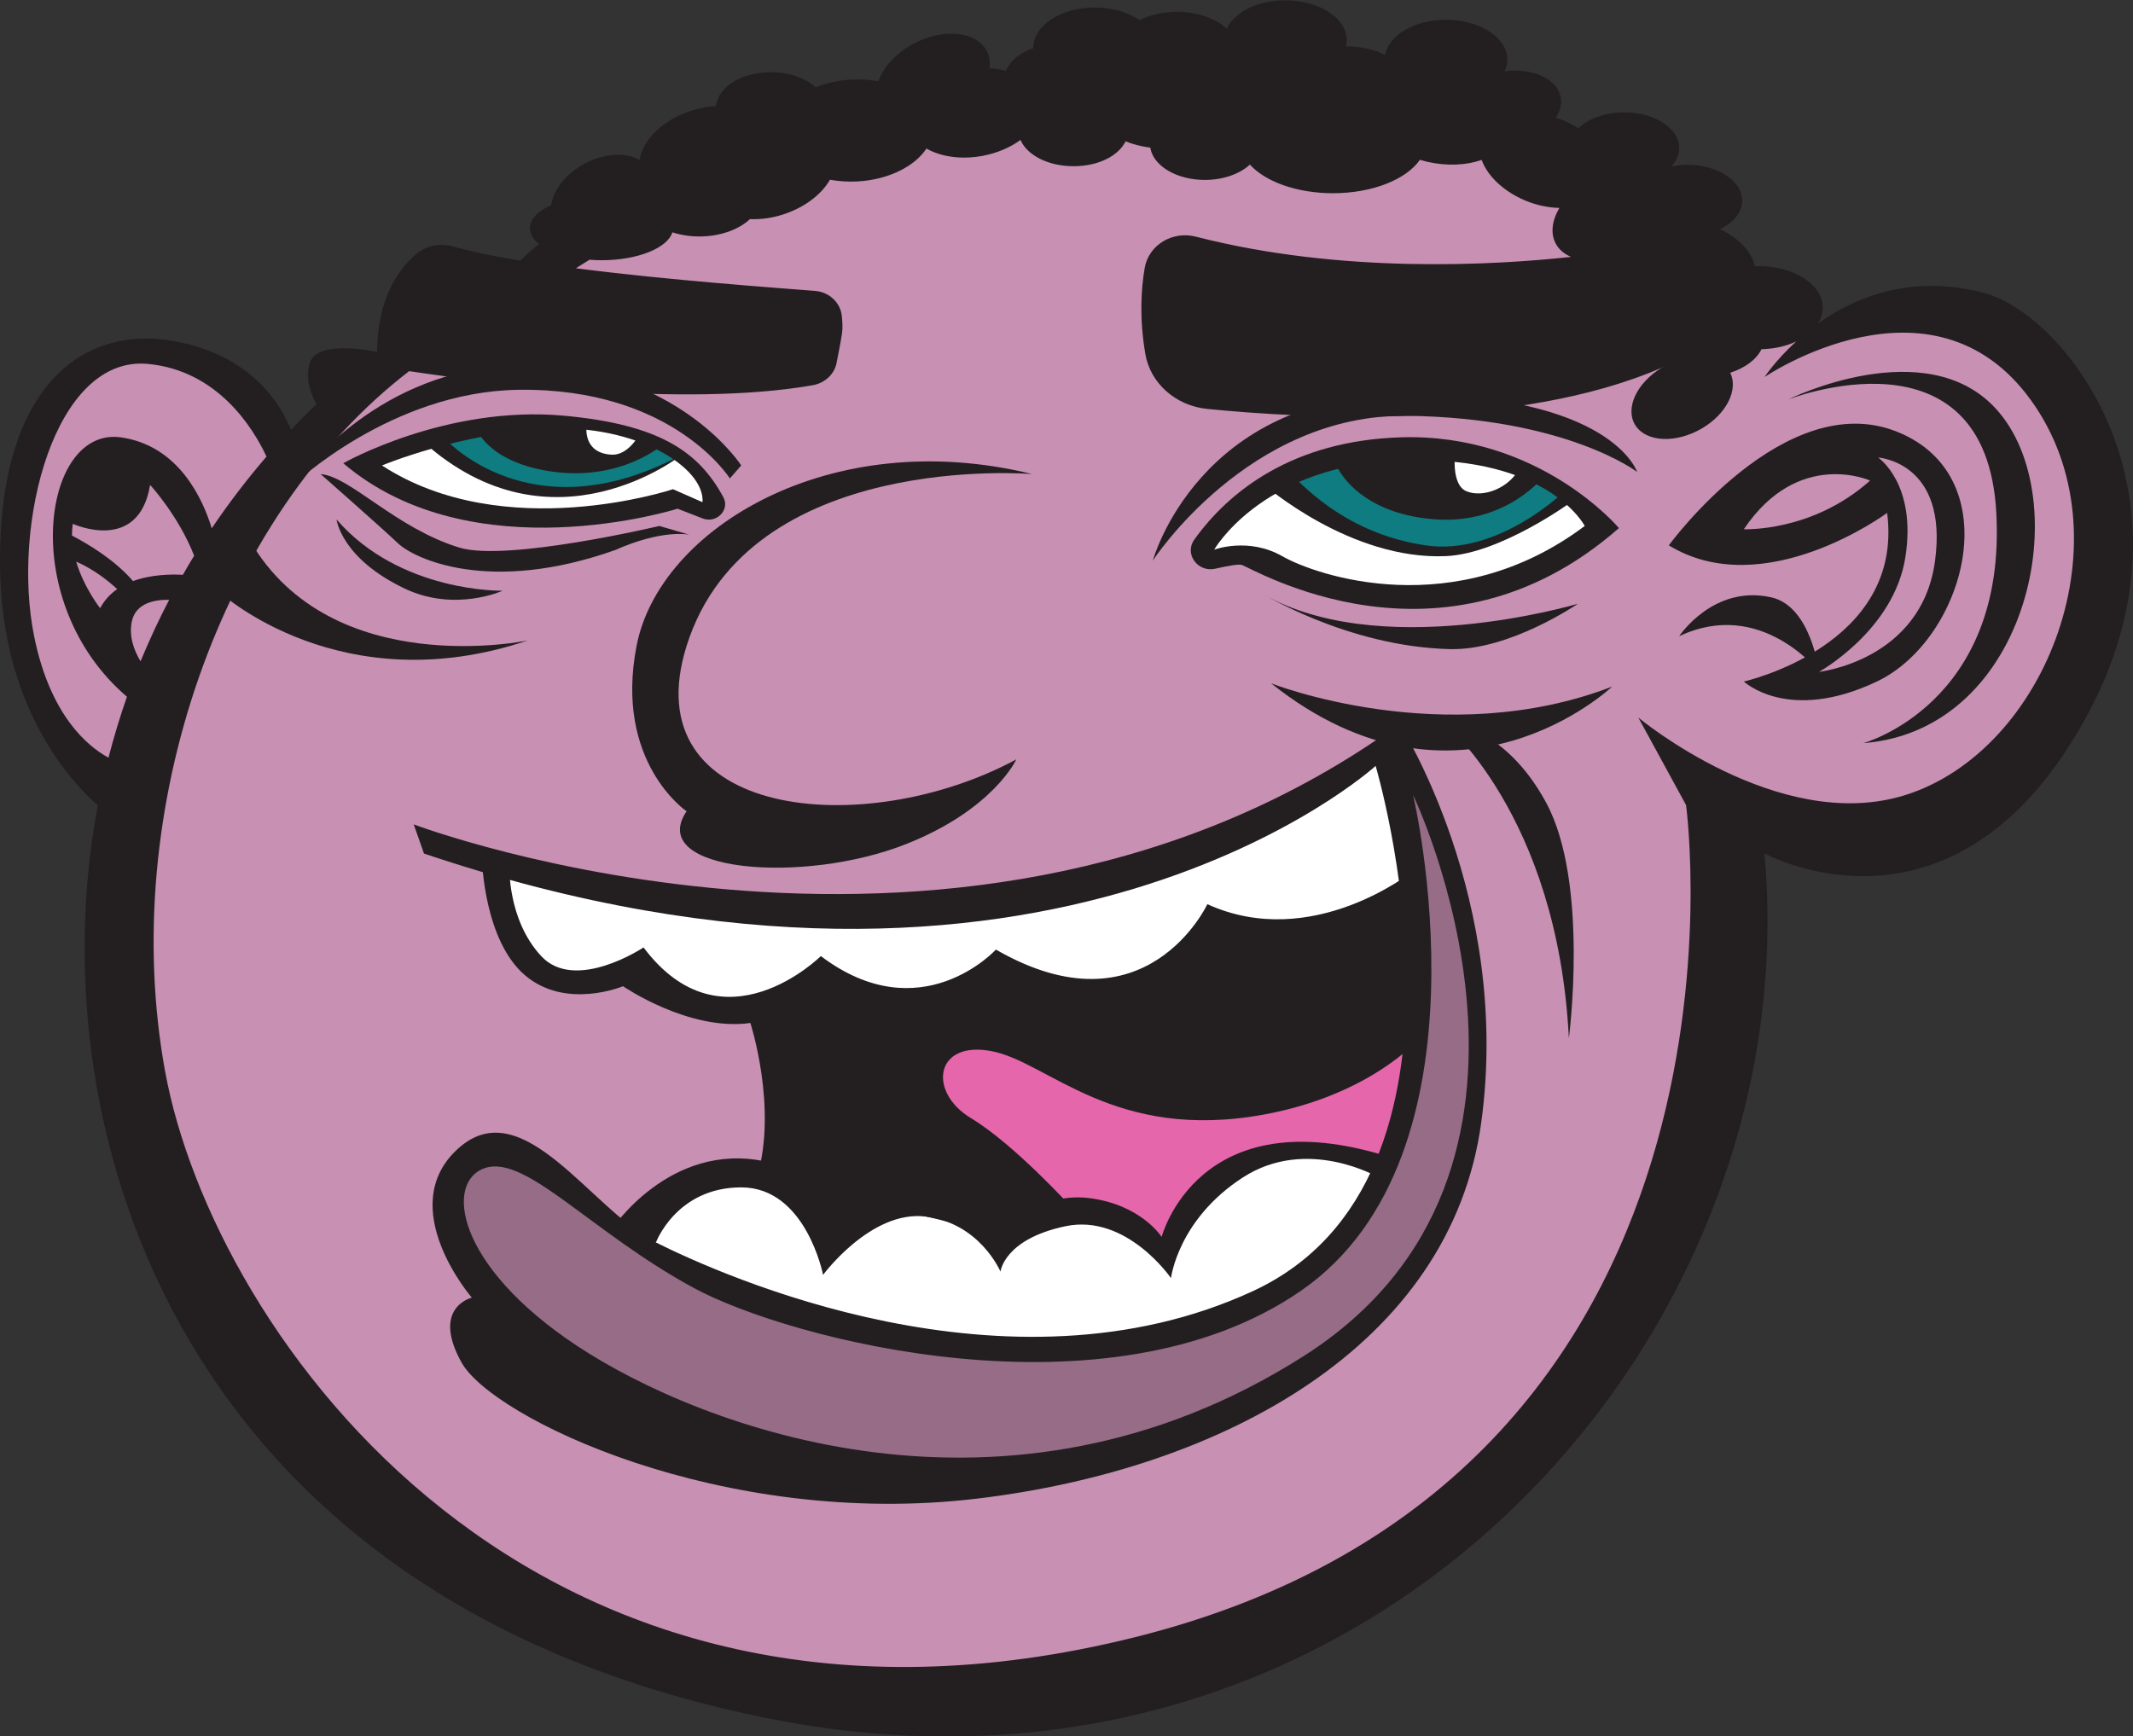
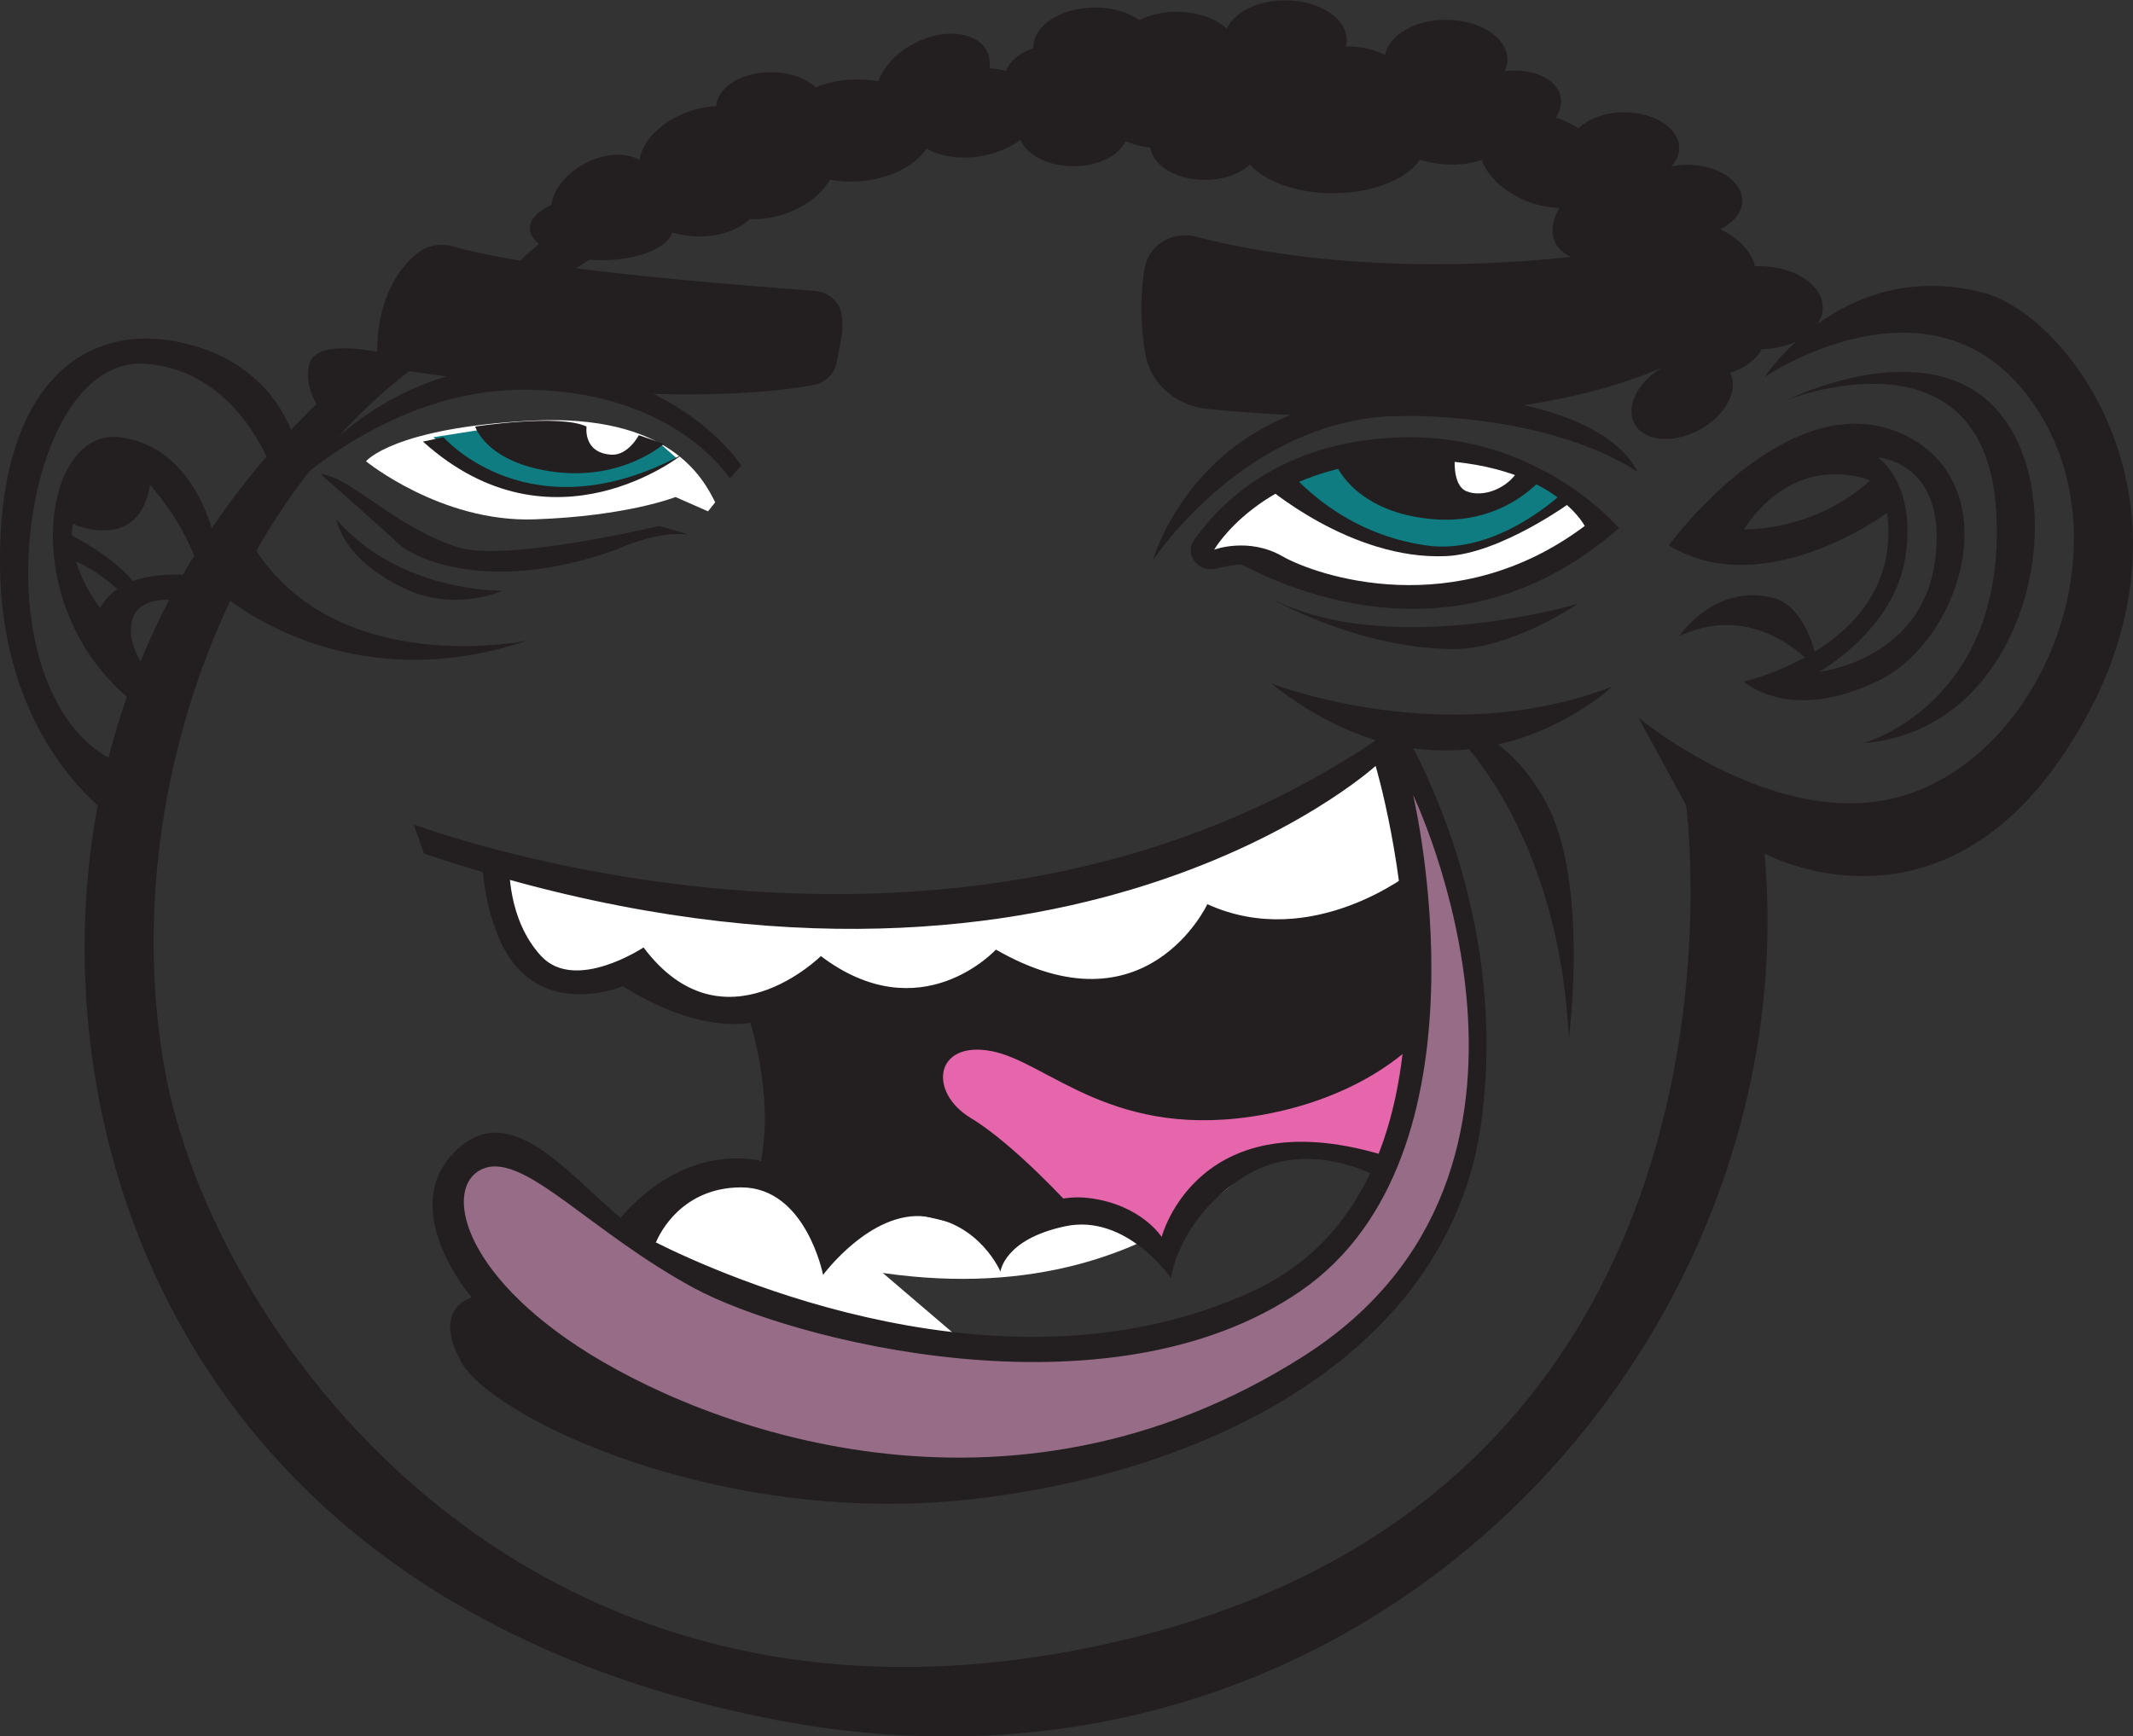
<svg xmlns="http://www.w3.org/2000/svg" id="Layer_2" viewBox="0 0 210.04 171.01">
  <rect x="0" y="0" width="210.04" height="171.01" fill="#333333" stroke="none" />
  <defs>
    <style>.cls-1{fill:#fff;}.cls-2{fill:#e666ac;}.cls-3{fill:#c890b3;}.cls-4{fill:#231f20;}.cls-5{fill:#0e7c80;}.cls-6{fill:#966c86;}</style>
  </defs>
  <g id="Layer_1-2">
-     <path class="cls-3" d="m115.25,8.64c-23.21,0-59.12,13.15-61.84,17.94-4.3-.1-10.26-1.13-10.26-1.13l-3.67,8.64-1.85,2.39-8.73,8.83s-5.8-11.58-15.78-10.87S.4,53.12,1.59,59.89s6.04,15.76,8.52,17.3,2.13,3.2,2.13,3.2c0,0-9.23,78.85,73.17,87.38s86.32-85.25,86.32-85.25l-3.2-4.22s22.3,11.89,31.85-5.11c9.55-17,7.12-47.86-21.48-40.16-7.17-3.91-10.73-4.38-10.73-4.38l-19.71-15.75-33.21-4.26Z" />
    <polygon class="cls-4" points="115.32 25.45 114.16 33.08 117.25 38.81 141.95 39.75 162.04 35.8 158.47 26.1 140.32 26.58 115.32 25.45" />
    <polygon class="cls-4" points="43.14 25.45 80.43 29.94 80.43 36.48 67.84 37.66 46.8 35.8 39.47 34.09 43.14 25.45" />
    <path class="cls-6" d="m137.81,74.62c.52,6.84,9.98,47.33-18.25,55.85-28.23,8.52-56.82-8.64-56.82-8.64,0,0-11.55-11.19-16.53-8.2-4.97,2.99,3.26,14.83,3.26,14.83,0,0,23.19,21.5,47.29,16.93,24.11-4.57,38.73-11.01,45.17-24.74,6.45-13.73,2.79-38.53-4.14-46.02Z" />
-     <path class="cls-1" d="m95.16,132.4c-3.27-.47-19.63-2.45-32.41-10.58,2.06-3.16,6.48-7.26,10.98-6.47s7.93,5.38,8.23,7.03c3.29-2.85,4.81-4.98,8.95-5.02s7.61,2.55,7.61,4.04c1.97-1.24,2.44-2.35,7.65-1.87,5.21.47,8.76,4.03,8.76,4.03,0,0,1.78-8.18,8.89-9.55,7.1-1.37,12.99,1.34,12.99,1.34,0,0-11.61,21.39-41.65,17.05Z" />
+     <path class="cls-1" d="m95.16,132.4c-3.27-.47-19.63-2.45-32.41-10.58,2.06-3.16,6.48-7.26,10.98-6.47c3.29-2.85,4.81-4.98,8.95-5.02s7.61,2.55,7.61,4.04c1.97-1.24,2.44-2.35,7.65-1.87,5.21.47,8.76,4.03,8.76,4.03,0,0,1.78-8.18,8.89-9.55,7.1-1.37,12.99,1.34,12.99,1.34,0,0-11.61,21.39-41.65,17.05Z" />
    <path class="cls-2" d="m139.61,101.38c-4.47,2.6-11.39,6.95-20.04,7.18-8.66.24-21.68-7.81-24.41-6.63s-4.69,1.11-3.98,3.39,5.81,8.08,9.16,9.87,5.84,4.34,5.84,4.34c0,0,1.61-1.26,3.49,0s5.27,4.03,5.27,4.03c0,0,2.87-8.07,8.89-9.55,6.01-1.48,12.99,1.34,12.99,1.34l2.8-13.97Z" />
    <path class="cls-1" d="m136.8,73.91s-22.03,15.47-51,15.79-36.94-4.68-36.94-4.68c0,0,.61,10.66,6.55,11.39s7.34-1.11,7.34-1.11c0,0,4.89,4.58,9.39,4.34,4.5-.24,8.13-3.55,8.13-3.55,0,0,2.53,2.76,9.95,2.21s8.29-2.92,8.29-2.92c0,0,5.6,3.16,10.34,2.6,4.74-.55,10.26-2.92,10.26-6.71,4.42,1.26,18.71-.98,20.01-3.08-.83-4.1-2.32-14.28-2.32-14.28Z" />
    <path class="cls-1" d="m157.55,51.19c-2.66-3.08-11.44-8.09-21.55-7.16s-17.29,8.29-17.44,9.27-.68,1.9,1,1.83.66-1.04,6.1,1.18c5.45,2.22,9.56,2.26,13.94,2.32s14.3-2.72,17.95-7.43Z" />
    <path class="cls-5" d="m126.2,47.56c2.28,1.42,9.38,7.07,15.27,6.72s12.12-4.29,12.97-5.25c-1.87-1.17-3.68-2.15-3.68-2.15,0,0-3.23,3.26-5.71,2.96s-2.46-5.12-2.46-5.12c0,0-7.9-.83-16.4,2.84Z" />
    <path class="cls-1" d="m70.43,49.48c-1.18-2.37-4.5-8.75-18.11-8.05-13.62.71-16.28,4-16.28,4,0,0,7.4,6.03,16.57,5.72s13.91-2.2,13.91-2.2l3.2,1.41.71-.89Z" />
    <path class="cls-5" d="m66.58,45.08c-.47.34-6.78,4.28-13.18,3.31-6.39-.97-10.72-5.33-10.72-5.33l7.75-1.22,9.01,3.81,5.33-2.16,1.8,1.58Z" />
    <path class="cls-4" d="m135.46,75.43s12.09,40.55-12.09,51.73c-24.18,11.18-52.39-1.6-58.77-4.79-6.38-3.19-13.1-15.01-19.48-9.26-6.38,5.75,1.34,14.69,1.34,14.69,0,0-4.03.96-1.01,6.39,3.02,5.43,25.61,16.39,50.71,13.41,24.18-2.87,46.68-15.01,49.7-37.04,3.02-22.03-8.06-39.27-8.06-39.27-42.32,30.65-97.06,9.9-97.06,9.9l1.01,2.87c61.46,20.76,93.7-8.62,93.7-8.62Zm3.69,2.87s17.8,37.04-10.75,55.24c-29.25,18.65-59.44,7.02-71.53-.96-12.09-7.98-13.1-16.28-9.07-17.56,4.03-1.28,10.41,6.34,20.49,11.81,9.4,5.11,40.84,13.36,59.78.32,19.48-13.41,11.08-48.85,11.08-48.85Z" />
    <path class="cls-4" d="m135.79,115.98s-7.05-4.15-13.43,0-7.05,9.9-7.05,9.9c0,0-4.37-6.39-10.41-5.11-6.05,1.28-6.38,4.47-6.38,4.47,0,0-2.02-4.79-7.39-5.43s-10.08,5.75-10.08,5.75c0,0-1.68-8.62-8.06-8.62-6.38,0-8.4,5.43-8.4,5.43l-4.37-1.28s5.72-8.69,15.11-6.71c6.05,1.28,6.72,6.39,6.72,6.39,0,0,3.25-3.41,8.84-3.41,5.6,0,7.61,4.04,7.61,4.04,0,0,3.58-4.04,8.73-3.41,5.15.64,7.16,3.83,7.16,3.83,0,0,3.58-13.84,22.39-7.88l-1.01,2.02Z" />
    <path class="cls-4" d="m139.04,85.86s-9.85,7.88-20.15,3.19c0,0-6.05,12.99-20.82,4.47,0,0-7.39,8.09-17.24.64,0,0-9.63,9.58-17.46-.85,0,0-6.72,4.47-10.08.85-3.36-3.62-3.13-8.94-3.13-8.94l-2.69-.43s.22,7.88,4.25,11.28c4.03,3.41,9.63,1.06,9.63,1.06,0,0,6.49,4.47,12.54,3.62,0,0,2.69,8.3.67,15.11,0,0,5.37,2.34,6.94,7.24,0,0,2.24-4.9,9.63-3.3,7.39,1.6,7.39,3.09,7.39,3.09l6.94-4.04s-5.6-6.17-9.85-8.73-3.58-7.66,2.02-6.6,12.03,8.97,26.87,6.24c10.41-1.92,15.11-7.34,15.11-7.34l-.57-16.57Z" />
    <path class="cls-4" d="m185.83,50.52c1.68,13.09-14.11,16.6-14.11,16.6,0,0,4.37,4.15,13.1,0,8.73-4.15,13.1-20.12,2.01-24.59-11.08-4.47-22.5,11.18-22.5,11.18,9.4,5.75,21.49-3.19,21.49-3.19Zm-1.68-3.19c-5.71,5.11-12.43,4.79-12.43,4.79,5.37-7.98,12.43-4.79,12.43-4.79Zm.79-2.27s6.94.43,5.6,10.22c-1.34,9.79-11.42,10.89-11.42,10.89,0,0,7.39-4.08,8.51-11.32,1.12-7.24-2.69-9.79-2.69-9.79Z" />
    <path class="cls-4" d="m179.12,66.17s-5.71-7.34-13.77-3.51c0,0,3.36-5.11,9.07-3.83,3.94.88,4.7,7.34,4.7,7.34Z" />
    <path class="cls-4" d="m183.48,73.19s14.11-3.83,13.1-22.67c-1.01-18.84-20.49-11.18-20.49-11.18,0,0,13.55-6.71,20.49.96,7.94,8.77,3.36,31.61-13.1,32.89Z" />
    <path class="cls-4" d="m9.52,79.9c-5.71,31.61,8.06,77.91,66.5,89.41,58.44,11.5,102.09-37.04,97.73-85.26,0,0,16.79,9.26,29.55-9.9,15.4-23.12.79-43.08-8.06-45.34-7.09-1.81-12.58.45-16.24,3.07.31-.49.49-1.02.49-1.58,0-2.26-2.82-4.09-6.29-4.09-.13,0-.26.02-.39.03-.3-1.43-1.58-2.79-3.43-3.67,1.32-.64,2.18-1.66,2.18-2.81,0-1.95-2.43-3.53-5.42-3.53-.55,0-1.07.07-1.57.17.49-.53.79-1.15.79-1.81,0-1.95-2.43-3.53-5.42-3.53-1.88,0-3.54.63-4.51,1.58-.48-.31-1-.59-1.56-.82-.22-.09-.45-.15-.67-.23.43-.65.62-1.36.48-2.06-.38-1.8-2.79-2.85-5.52-2.51.17-.36.28-.74.28-1.13,0-2.18-2.71-3.94-6.06-3.94-3.1,0-5.62,1.52-5.99,3.46-1.03-.52-2.3-.84-3.71-.84-.05,0-.1,0-.15,0,.05-.2.09-.4.09-.6,0-2.18-2.71-3.94-6.06-3.94-2.72,0-5,1.17-5.76,2.78-1.1-1-2.89-1.65-4.92-1.65-1.38,0-2.64.31-3.66.82-1.11-.76-2.66-1.24-4.4-1.24-3.35,0-6.06,1.77-6.06,3.94,0,.02,0,.04,0,.06-1.33.46-2.32,1.26-2.7,2.24-.51-.13-1.04-.22-1.61-.26.07-.67-.03-1.31-.37-1.86-1.17-1.87-4.45-2.07-7.33-.44-1.65.93-2.78,2.26-3.25,3.58-.85-.15-1.75-.21-2.69-.16-1.27.07-2.45.35-3.48.76-.98-.9-2.59-1.49-4.42-1.49-2.9,0-5.24,1.48-5.39,3.34-.91.05-1.86.23-2.81.58-2.65.97-4.46,2.88-4.74,4.73-1.39-.83-3.67-.68-5.71.53-1.72,1.03-2.79,2.53-2.98,3.91-1.3.58-2.1,1.38-2.1,2.27,0,.57.33,1.1.91,1.57-.68.52-1.3,1.07-1.84,1.63-2.57-.42-4.85-.89-6.6-1.39-1.29-.37-2.68-.1-3.68.75-1.69,1.44-3.82,4.33-3.83,9.63-1.74-.35-6.14-.99-6.68,1.22-.38,1.56.16,2.98.71,3.92-.81.77-1.65,1.62-2.51,2.54-.95-2.37-3.66-7.02-10.74-8.59C8.29,31.58-.22,37.96,0,55.84c.17,13.36,6.46,20.65,9.63,23.49-.04.19-.08.37-.11.56Zm16.73-34.94c-1.79,2.08-3.62,4.43-5.4,7.07-.85-2.8-3.22-8.17-8.98-8.96-7.72-1.05-10.21,16.28.63,25.55-.67,1.92-1.28,3.92-1.82,6-2.04-1.11-5.74-4.14-7.32-11.96-2.24-11.07,2.02-27.67,11.19-26.82,6.9.64,10.39,6.34,11.69,9.12Zm-12.41,20.17c-.64-1.06-1.18-2.48-.85-3.96.4-1.79,2.25-2.12,3.67-2.1-1,1.91-1.94,3.93-2.82,6.06Zm-6.67-13.54s6.49,2.98,7.61-3.83c0,0,2.78,2.99,4.34,6.97-.38.61-.75,1.24-1.11,1.88-1.16-.06-3.12-.04-4.91.62-1.83-2.13-4.54-3.72-6.01-4.48,0-.38.02-.77.08-1.15Zm4.37,6.43c-.67.47-1.26,1.08-1.68,1.88,0,0-1.59-2.01-2.36-4.59,1.75.77,3.16,1.89,4.04,2.71Zm66.61-27.27c.95.01,1.7.74,1.72,1.64.01.75,0,1.5-.02,2.12-.02.8-.65,1.49-1.49,1.59-11.69,1.45-31.23-1.54-35.79-2.56-.84-.19-1.43-.92-1.35-1.74.2-2,1.02-3.55,1.68-4.5.45-.65,1.33-.89,2.1-.61,9.67,3.48,28.38,3.98,33.15,4.05Zm78.45,5.34c-13.41,3.07-30.03,1.8-36.29,1.15-1.79-.19-3.32-1.38-3.77-3.04-.59-2.13-.53-4.37-.34-6.06.16-1.41,1.63-2.33,3.07-1.95,13.99,3.79,29.33,2.72,34.78,2.15,1.4-.14,2.72.61,3.27,1.83.47,1.04.83,2.15,1.08,3.09.35,1.25-.47,2.52-1.8,2.82Zm-116.33.46c7.5,1.13,27.03,3.63,39.76,1.39,1.19-.21,2.13-1.07,2.35-2.2.19-.98.42-2.14.53-2.88.08-.52.05-1.16-.02-1.78-.15-1.3-1.25-2.32-2.63-2.43-3.9-.31-14.39-1.05-23.55-2.23.4-.26.85-.54,1.34-.84.39.03.78.05,1.18.05,3.56,0,6.5-1.2,6.98-2.75.8.26,1.7.41,2.65.41,2.07,0,3.89-.68,4.99-1.71,1.14.05,2.4-.13,3.65-.59,1.96-.72,3.46-1.95,4.23-3.29.86.16,1.78.22,2.73.17,3.06-.18,5.62-1.49,6.77-3.24,1.41.81,3.44,1.12,5.58.71,1.44-.28,2.71-.84,3.68-1.56.63,1.49,2.71,2.59,5.21,2.59s4.43-1.03,5.14-2.45c.74.3,1.56.51,2.43.62.28,1.78,2.56,3.18,5.37,3.18,1.84,0,3.46-.6,4.44-1.51,1.51,1.67,4.6,2.82,8.18,2.82,3.91,0,7.23-1.37,8.56-3.29.23.07.46.13.7.19,1.96.45,3.87.35,5.38-.18.57,1.57,2.14,3.1,4.32,4.01,1.13.47,2.27.69,3.34.72-.76,1.27-.93,2.62-.27,3.67.32.52.82.89,1.41,1.15-7.65.83-22.65,1.68-36.93-1.99-2.32-.6-4.66.82-5.05,3.08-.36,2.11-.53,4.96.06,8.45.48,2.9,3,5.12,6.08,5.43,9.45.95,30.6,2.14,44.83-4.08l.03-.06s.03.01.04.02c-.03.01-.05.02-.08.04-2.54,1.51-3.71,4.08-2.62,5.73,1.09,1.65,4.03,1.76,6.57.25,2.41-1.43,3.56-3.81,2.75-5.46,1.46-.47,2.58-1.3,3.08-2.32,1.27-.03,2.44-.3,3.41-.76-2.04,1.87-3.11,3.5-3.11,3.5,0,0,16.46-11.18,26.2,2.24,9.74,13.41,1.62,34.62-12.43,38.96-12.43,3.83-26.2-7.66-26.2-7.66l4.7,8.62s9.04,66.11-54.22,81.94c-59.33,14.84-90.86-29.89-95.56-55.76-4.66-25.63,5.53-54.71,24.02-68.9Z" />
    <path class="cls-4" d="m161.21,46.48s-2.46-7.66-22.84-7.66c-20.38,0-24.85,16.39-24.85,16.39,0,0,9.4-14.48,25.08-14.26,15.67.21,22.61,5.53,22.61,5.53Z" />
    <path class="cls-4" d="m119.66,56.01c1.19-.27,2.25-.46,2.59-.38.9.21,19.7,11.71,37.17-3.62,0,0-7.84-9.37-21.49-8.94-10.61.33-16.9,5.29-20.33,10.08-1,1.4.34,3.25,2.07,2.86Zm-.1-1.87s4.48-7.88,17.24-8.73c15.47-1.03,19.25,6.39,19.25,6.39-12.76,9.58-26.42,4.9-29.78,2.98-3.36-1.92-6.72-.64-6.72-.64Z" />
    <path class="cls-4" d="m154.04,48.39s-6.49,6.39-13.66,5.32c-7.16-1.06-11.42-5.11-13.43-7.24l-2.46,1.28s8.51,7.45,17.91,7.02c5.37-.24,12.31-5.32,12.31-5.32l-.67-1.06Z" />
    <path class="cls-4" d="m152.03,46.9s-3.58,4.68-10.52,4.26c-6.94-.43-9.85-4.26-10.3-6.39,0,0,8.96-.85,12.09-.21,0,0-.45,3.19,1.12,3.83s4.25-.21,5.37-2.55l2.24,1.06Z" />
-     <path class="cls-4" d="m101.65,46.69s-27.94-2.39-34.03,16.89c-5.37,17.03,17.46,19.3,32.46,11.21,0,0-2.24,4.9-10.75,8.3-10.25,4.1-25.75,2.77-21.72-3.19,0,0-7.16-4.83-4.92-16.32s19.03-21.78,38.95-16.89Z" />
    <path class="cls-4" d="m72.99,45.84s-5.6-8.73-19.03-9.79c-13.43-1.06-21.94,7.45-25.08,11.71,0,0,9.61-9.19,22.17-9.37,15.22-.21,20.82,8.73,20.82,8.73l1.12-1.28Z" />
-     <path class="cls-4" d="m33.81,45.63c12.76,10.86,32.91,4.47,32.91,4.47l2.47.96c1.36.53,2.71-.84,2.04-2.09-2.43-4.49-6.28-7.16-15.7-8.03-11.64-1.06-21.72,4.68-21.72,4.68Zm3.81.21s7.61-3.19,16.34-3.62c8.73-.43,15.45,3.83,15.22,7.24l-2.91-1.28s-16.57,5.53-28.66-2.34Z" />
    <path class="cls-4" d="m67.17,44.77s-12.76,10.22-25.52-1.28l2.02-.43s8.51,9.79,23.51,1.7Z" />
    <path class="cls-4" d="m65.38,43.71s-4.03,3.62-10.75,2.77-7.84-4.47-7.84-4.47c0,0,8.28-1.28,10.97,0,0,0-.39,2.61,2.46,2.77,1.63.09,2.69-1.92,2.69-1.92l2.46.85Z" />
    <path class="cls-4" d="m67.84,52.65l-2.91-.85s-15.03,3.56-19.7,2.13c-6.27-1.92-10.75-7.02-13.66-7.24,0,0,6.05,5.32,7.61,6.81s8.96,5.11,21.49.64c0,0,4.03-1.92,7.16-1.49Z" />
    <path class="cls-4" d="m49.48,58.18s-10.08.21-16.34-7.02c0,0,.45,3.83,6.72,6.81,4.95,2.35,9.63.21,9.63.21Z" />
    <path class="cls-4" d="m51.95,63.08s-19.25,4.04-27.31-9.79l-2.91,5.11s11.87,10.86,30.23,4.68Z" />
    <path class="cls-4" d="m155.38,59.46s-19.93,5.96-31.57-1.28c0,0,8.73,5.53,19.03,5.75,5.86.12,12.54-4.47,12.54-4.47Z" />
    <path class="cls-4" d="m141.95,70.96s11.42,9.15,12.54,31.29c0,0,2.02-15.33-2.24-23.2-4.25-7.88-10.3-8.09-10.3-8.09Z" />
    <path class="cls-4" d="m158.75,67.62s-15.11,14.37-33.58-.32c0,0,17.02,6.71,33.58.32Z" />
  </g>
</svg>